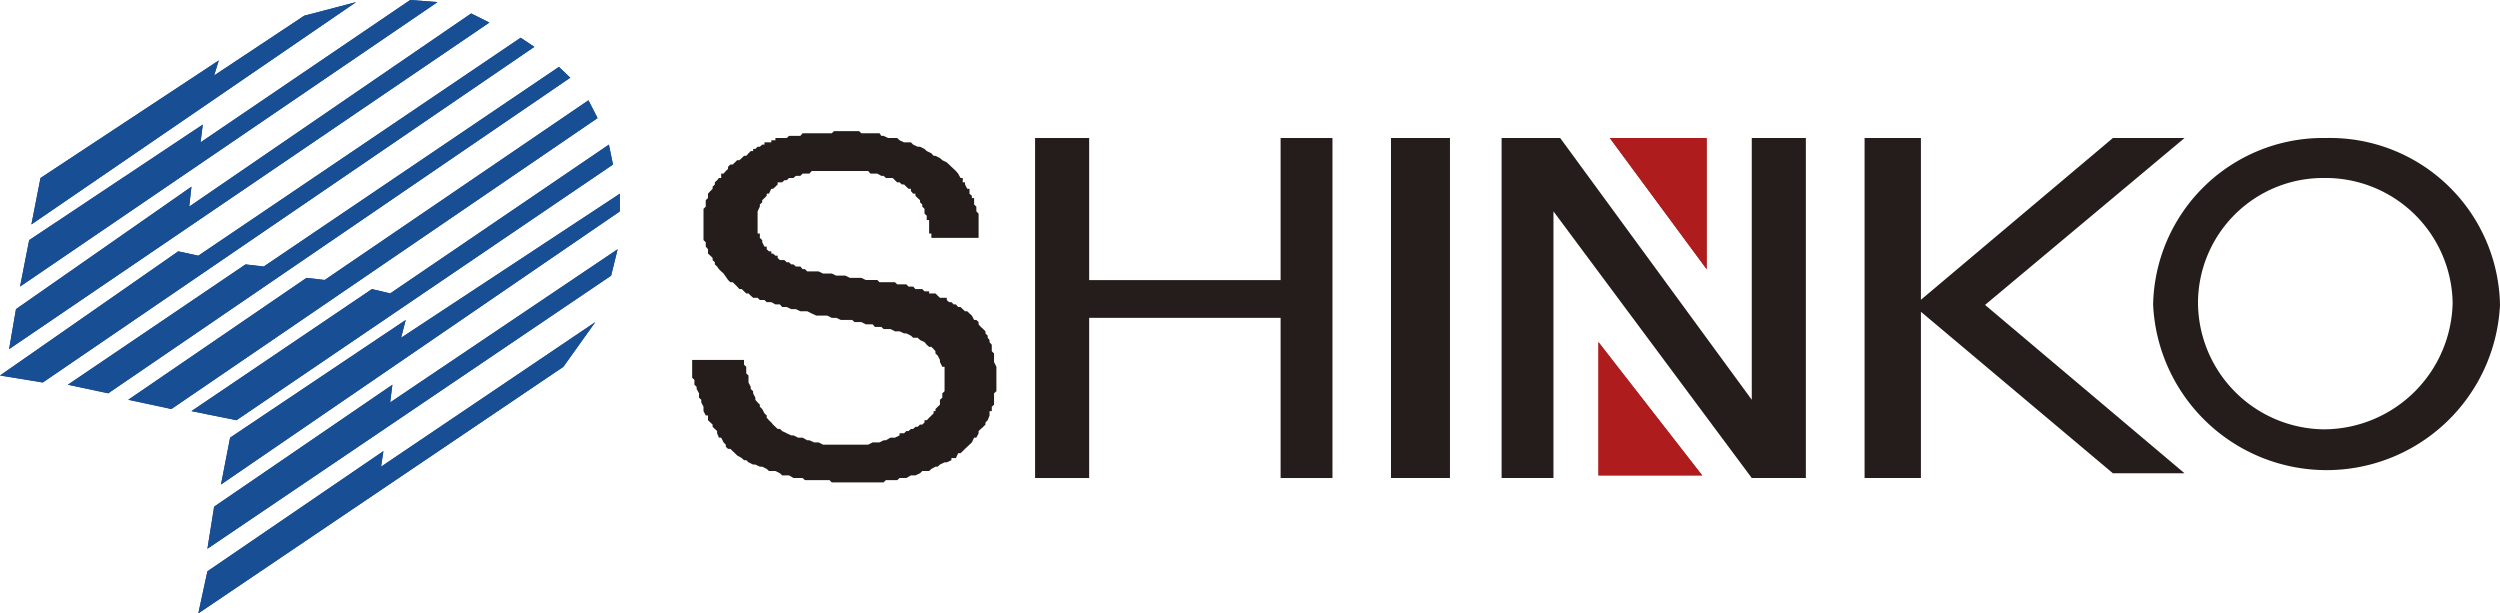
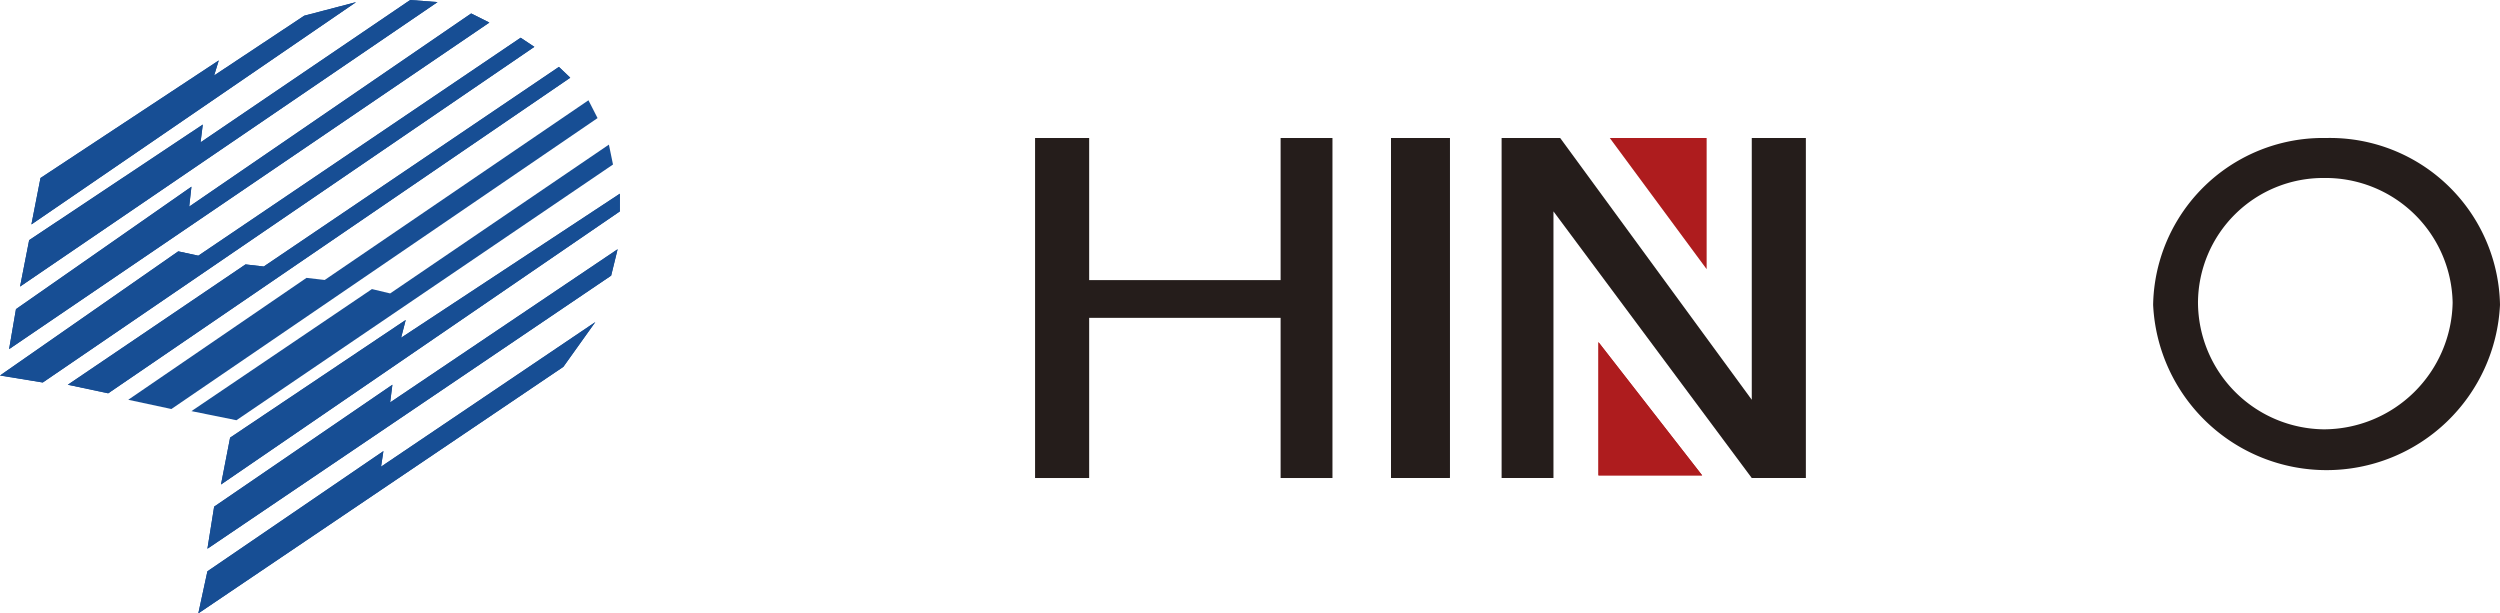
<svg xmlns="http://www.w3.org/2000/svg" viewBox="0 0 189.48 46.49">
  <defs>
    <style>.cls-1,.cls-2{fill:#174e94;}.cls-1,.cls-3,.cls-4{fill-rule:evenodd;}.cls-3,.cls-6{fill:#251d1b;}.cls-4,.cls-5{fill:#ae1c1e;}</style>
  </defs>
  <title>アセット 1</title>
  <g id="レイヤー_2" data-name="レイヤー 2">
    <g id="レイヤー_1-2" data-name="レイヤー 1">
      <polygon class="cls-1" points="2.21 18.2 15.37 9.44 15.2 10.79 31.09 0 33.16 0.16 1.52 21.72 2.21 18.2" />
      <polygon class="cls-2" points="2.21 18.2 15.37 9.44 15.2 10.79 31.09 0 33.16 0.16 1.52 21.72 2.21 18.2" />
      <polygon class="cls-1" points="3.07 13.49 2.38 17.01 26.99 0.16 23.06 1.19 16.23 5.72 16.58 4.58 3.07 13.49 2.38 16.68 3.07 13.49" />
      <polygon class="cls-2" points="3.07 13.49 2.38 17.01 26.99 0.16 23.06 1.19 16.23 5.72 16.58 4.58 3.07 13.49 2.38 16.68 3.07 13.49" />
      <polygon class="cls-1" points="1.21 23.43 14.51 14.15 14.34 15.66 35.71 1.02 37.09 1.71 0.69 26.46 1.21 23.43" />
      <polygon class="cls-2" points="1.21 23.43 14.51 14.15 14.34 15.66 35.71 1.02 37.09 1.71 0.69 26.46 1.21 23.43" />
      <polygon class="cls-1" points="0 28.46 13.51 19.05 15.03 19.38 39.46 2.86 40.5 3.55 3.24 28.99 0 28.46" />
      <polygon class="cls-2" points="0 28.46 13.51 19.05 15.03 19.38 39.46 2.86 40.5 3.55 3.24 28.99 0 28.46" />
      <polygon class="cls-1" points="5.14 29.16 18.61 20.04 19.99 20.2 42.36 5.07 43.22 5.89 8.2 29.81 5.14 29.16" />
      <polygon class="cls-2" points="5.14 29.16 18.61 20.04 19.99 20.2 42.36 5.07 43.22 5.89 8.2 29.81 5.14 29.16" />
-       <polygon class="cls-1" points="9.72 30.3 23.23 21.06 24.61 21.22 44.6 7.6 45.29 8.95 12.99 31 9.72 30.3" />
      <polygon class="cls-2" points="9.72 30.3 23.23 21.06 24.61 21.22 44.6 7.6 45.29 8.95 12.99 31 9.72 30.3" />
-       <polygon class="cls-1" points="14.51 31.16 28.19 21.91 29.57 22.24 46.15 10.96 46.46 12.47 17.92 31.85 14.51 31.16" />
      <polygon class="cls-2" points="14.51 31.16 28.19 21.91 29.57 22.24 46.15 10.96 46.46 12.47 17.92 31.85 14.51 31.16" />
      <polygon class="cls-1" points="17.44 33.17 30.75 24.25 30.4 25.6 46.98 14.68 46.98 16.02 16.75 36.72 17.44 33.17" />
      <polygon class="cls-2" points="17.44 33.17 30.75 24.25 30.4 25.6 46.98 14.68 46.98 16.02 16.75 36.72 17.44 33.17" />
      <polygon class="cls-1" points="16.23 38.4 29.74 29.16 29.57 30.5 46.81 18.89 46.32 20.89 15.72 41.59 16.23 38.4" />
      <polygon class="cls-2" points="16.23 38.4 29.74 29.16 29.57 30.5 46.81 18.89 46.32 20.89 15.72 41.59 16.23 38.4" />
      <polygon class="cls-1" points="15.72 43.3 29.06 34.19 28.88 35.37 45.12 24.41 42.7 27.8 15.03 46.49 15.72 43.3" />
      <polygon class="cls-2" points="15.72 43.3 29.06 34.19 28.88 35.37 45.12 24.41 42.7 27.8 15.03 46.49 15.72 43.3" />
-       <polygon class="cls-3" points="73.66 33.53 73.48 33.7 73.14 34.02 72.97 34.19 72.8 34.35 72.62 34.35 72.45 34.72 72.11 34.72 72.11 34.88 71.76 35.04 71.59 35.04 71.24 35.21 71.07 35.37 70.9 35.37 70.59 35.54 70.42 35.7 70.07 35.7 69.9 35.7 69.73 35.87 69.38 36.03 69.21 36.03 69.04 36.03 68.69 36.23 68.52 36.23 68.18 36.23 68 36.39 67.83 36.39 67.49 36.39 67.31 36.39 67.14 36.39 66.97 36.56 66.8 36.56 66.49 36.56 66.14 36.56 65.62 36.56 65.45 36.56 64.94 36.56 64.76 36.56 64.25 36.56 64.07 36.56 63.9 36.56 63.73 36.56 63.38 36.56 63.21 36.56 63.04 36.56 62.87 36.39 62.56 36.39 62.38 36.39 62.21 36.39 61.87 36.39 61.7 36.39 61.52 36.39 61.35 36.39 61.01 36.39 60.83 36.23 60.66 36.23 60.32 36.23 60.14 36.23 59.8 36.03 59.63 36.03 59.28 36.03 59.11 35.87 58.77 35.7 58.46 35.7 58.28 35.7 58.11 35.54 57.77 35.37 57.59 35.37 57.25 35.21 57.08 35.21 56.73 35.04 56.56 34.88 56.39 34.88 56.22 34.72 55.87 34.52 55.7 34.35 55.53 34.19 55.35 34.02 55.18 34.02 55.01 33.86 55.01 33.7 54.84 33.53 54.66 33.17 54.49 33.17 54.35 32.84 54.35 32.67 54.18 32.51 54.01 32.35 54.01 32.18 53.84 32.02 53.66 31.85 53.66 31.49 53.49 31.49 53.32 31.16 53.32 31 53.32 30.83 53.15 30.5 53.15 30.3 52.98 30.14 52.98 29.98 52.98 29.81 52.8 29.48 52.8 29.32 52.63 29.16 52.63 28.79 52.46 28.63 52.46 28.46 52.46 28.3 52.46 28.13 52.46 27.8 52.46 27.64 52.46 27.28 52.63 27.28 52.8 27.28 53.49 27.28 53.66 27.28 56.39 27.28 56.39 27.44 56.39 27.64 56.56 27.8 56.56 27.97 56.56 28.13 56.56 28.3 56.73 28.46 56.73 28.63 56.73 28.79 56.73 28.99 56.9 29.32 56.9 29.48 57.08 29.65 57.08 29.81 57.25 30.14 57.25 30.3 57.42 30.5 57.59 30.67 57.59 30.83 57.77 31 57.94 31.33 58.11 31.49 58.11 31.66 58.28 31.85 58.46 32.02 58.59 32.18 58.77 32.35 58.94 32.51 59.11 32.51 59.28 32.67 59.63 32.84 59.97 33 60.14 33 60.49 33.17 60.83 33.17 61.18 33.37 61.35 33.37 61.7 33.53 62.04 33.53 62.38 33.7 62.7 33.7 63.04 33.7 63.38 33.7 63.56 33.7 64.59 33.7 64.94 33.7 65.28 33.7 65.45 33.7 65.8 33.7 66.14 33.53 66.49 33.53 66.66 33.53 66.97 33.37 67.14 33.37 67.49 33.17 67.66 33.17 67.83 33.17 68.18 33 68.18 32.84 68.52 32.84 68.69 32.67 68.86 32.67 69.04 32.51 69.21 32.51 69.38 32.35 69.55 32.35 69.73 32.18 69.9 32.18 70.07 32.02 70.07 31.85 70.24 31.85 70.42 31.66 70.76 31.33 70.76 31.16 70.9 31.16 70.9 31 71.07 30.83 71.24 30.67 71.24 30.5 71.24 30.3 71.42 30.14 71.42 29.98 71.42 29.81 71.59 29.65 71.59 29.48 71.59 29.32 71.59 29.16 71.59 28.79 71.59 28.46 71.59 28.13 71.59 27.8 71.42 27.8 71.24 27.44 71.24 27.28 71.07 26.95 70.9 26.79 70.9 26.62 70.76 26.46 70.59 26.29 70.42 26.29 70.24 26.13 70.07 25.93 69.73 25.77 69.55 25.6 69.38 25.6 69.21 25.6 69.04 25.44 68.69 25.27 68.52 25.27 68.18 25.11 68 25.11 67.83 25.11 67.49 24.94 67.31 24.94 66.97 24.94 66.8 24.78 66.49 24.78 66.31 24.78 66.14 24.58 65.97 24.58 65.62 24.58 65.28 24.41 65.11 24.41 64.76 24.41 64.59 24.25 64.25 24.25 64.07 24.25 63.73 24.25 63.38 24.09 63.04 24.09 62.7 23.92 62.38 23.92 62.21 23.92 61.87 23.92 61.52 23.76 61.18 23.59 60.83 23.59 60.66 23.59 60.32 23.43 59.97 23.43 59.63 23.27 59.28 23.27 59.11 23.07 58.77 23.07 58.46 22.9 58.11 22.9 57.94 22.74 57.59 22.74 57.42 22.57 57.08 22.57 56.9 22.41 56.73 22.24 56.56 22.24 56.39 22.08 56.22 21.91 56.04 21.91 55.87 21.72 55.7 21.55 55.53 21.39 55.35 21.39 55.18 21.22 54.84 20.73 54.66 20.57 54.49 20.4 54.35 20.2 54.18 20.04 54.18 19.88 54.01 19.71 54.01 19.55 53.84 19.38 53.66 19.22 53.66 19.05 53.66 18.89 53.49 18.69 53.49 18.36 53.32 18.2 53.32 18.03 53.32 17.87 53.32 17.7 53.32 17.34 53.32 16.85 53.32 16.68 53.32 16.35 53.32 16.02 53.32 15.83 53.49 15.66 53.49 15.5 53.49 15.17 53.66 15.01 53.66 14.84 53.66 14.68 53.84 14.48 54.01 14.31 54.01 14.15 54.18 13.98 54.18 13.82 54.35 13.66 54.49 13.49 54.66 13.49 54.66 13.16 54.84 13.16 55.01 12.96 55.18 12.8 55.18 12.64 55.35 12.47 55.53 12.47 55.7 12.31 55.87 12.14 56.04 12.14 56.22 11.98 56.39 11.81 56.56 11.81 56.73 11.62 56.9 11.45 57.08 11.45 57.08 11.29 57.25 11.29 57.42 11.12 57.59 11.12 57.77 10.96 57.94 10.96 57.94 10.79 58.11 10.79 58.28 10.79 58.46 10.79 58.46 10.63 58.59 10.63 58.77 10.63 58.77 10.46 58.94 10.46 59.11 10.46 59.28 10.46 59.63 10.46 59.8 10.3 59.97 10.3 60.14 10.3 60.32 10.3 60.49 10.3 60.66 10.3 60.83 10.1 61.01 10.1 61.18 10.1 61.35 10.1 61.7 10.1 61.87 10.1 62.21 10.1 62.38 10.1 62.56 10.1 62.7 10.1 62.87 10.1 63.04 10.1 63.21 9.94 63.38 9.94 63.56 9.94 64.76 9.94 64.94 9.94 65.11 9.94 65.28 10.1 65.45 10.1 65.62 10.1 65.8 10.1 65.97 10.1 66.14 10.1 66.31 10.1 66.49 10.1 66.66 10.1 66.8 10.3 66.97 10.3 67.31 10.46 67.49 10.46 67.83 10.46 68 10.46 68.18 10.63 68.52 10.79 68.69 10.79 69.04 10.79 69.21 10.96 69.55 11.12 69.73 11.12 70.07 11.29 70.24 11.45 70.59 11.62 70.76 11.81 70.9 11.81 71.24 11.98 71.42 12.14 71.76 12.31 71.93 12.47 72.11 12.64 72.28 12.8 72.45 12.96 72.62 13.16 72.8 13.49 72.97 13.49 72.97 13.82 73.14 13.82 73.14 13.98 73.31 14.31 73.48 14.31 73.48 14.48 73.48 14.68 73.66 14.84 73.66 15.01 73.83 15.01 73.83 15.17 73.83 15.33 73.83 15.5 74 15.66 74 16.02 74.17 16.19 74.17 16.35 74.17 16.52 74.17 16.68 74.17 16.85 74.17 17.01 74.17 17.18 74.17 17.34 74.17 17.54 74.17 18.03 70.59 18.03 70.59 17.7 70.42 17.7 70.42 17.34 70.42 17.18 70.42 17.01 70.42 16.68 70.24 16.68 70.24 16.35 70.07 16.19 70.07 16.02 70.07 15.83 69.9 15.66 69.9 15.5 69.73 15.33 69.73 15.17 69.55 15.01 69.38 14.84 69.38 14.68 69.21 14.68 69.04 14.48 69.04 14.31 68.86 14.31 68.69 14.15 68.52 13.98 68.35 13.98 68.18 13.82 68 13.82 67.83 13.66 67.66 13.49 67.49 13.49 67.14 13.49 66.97 13.33 66.8 13.33 66.49 13.16 66.31 13.16 65.97 13.16 65.8 12.96 65.45 12.96 65.28 12.96 64.94 12.96 64.59 12.96 64.42 12.96 64.07 12.96 63.04 12.96 62.7 12.96 62.56 12.96 62.38 12.96 62.04 12.96 61.87 12.96 61.52 12.96 61.35 13.16 61.18 13.16 61.01 13.16 60.83 13.16 60.66 13.33 60.49 13.33 60.32 13.33 60.14 13.49 59.97 13.49 59.8 13.49 59.63 13.66 59.45 13.66 59.28 13.82 59.11 13.82 58.94 13.82 58.94 13.98 58.77 14.15 58.59 14.31 58.46 14.31 58.28 14.68 58.11 14.68 58.11 14.84 57.94 15.01 57.77 15.17 57.77 15.33 57.59 15.5 57.59 15.66 57.42 16.02 57.42 16.35 57.42 16.68 57.42 17.01 57.42 17.18 57.42 17.34 57.42 17.7 57.59 17.7 57.59 17.87 57.59 18.03 57.77 18.2 57.77 18.36 57.94 18.69 58.11 18.69 58.11 18.89 58.28 19.05 58.46 19.05 58.46 19.22 58.59 19.22 58.77 19.38 58.94 19.38 58.94 19.55 59.11 19.71 59.28 19.71 59.45 19.71 59.63 19.88 59.8 19.88 59.97 20.04 60.14 20.04 60.32 20.2 60.49 20.2 60.66 20.2 60.83 20.4 61.01 20.4 61.18 20.57 61.35 20.57 61.52 20.57 61.87 20.57 62.04 20.57 62.38 20.73 62.56 20.73 62.87 20.73 63.04 20.73 63.38 20.89 63.56 20.89 63.9 20.89 64.07 20.89 64.42 21.06 64.76 21.06 64.94 21.06 65.28 21.06 65.62 21.22 65.8 21.22 66.14 21.22 66.49 21.22 66.66 21.39 66.8 21.39 67.14 21.39 67.49 21.39 67.66 21.39 67.83 21.39 68 21.55 68.18 21.55 68.52 21.55 68.69 21.55 68.86 21.72 69.04 21.72 69.21 21.72 69.38 21.91 69.55 21.91 69.73 21.91 69.9 21.91 70.07 22.08 70.24 22.08 70.42 22.08 70.42 22.24 70.59 22.24 70.76 22.24 70.9 22.24 71.07 22.41 71.24 22.57 71.42 22.57 71.59 22.57 71.76 22.57 71.76 22.74 71.93 22.9 72.11 22.9 72.28 23.07 72.45 23.07 72.62 23.27 72.8 23.27 72.97 23.43 73.14 23.59 73.31 23.59 73.48 23.76 73.66 23.92 73.83 24.25 74 24.25 74.17 24.41 74.17 24.58 74.34 24.78 74.52 24.94 74.69 25.11 74.69 25.27 74.86 25.44 74.86 25.6 75 25.77 75 25.93 75.17 26.13 75.17 26.29 75.17 26.46 75.17 26.62 75.34 26.79 75.34 26.95 75.34 27.11 75.34 27.28 75.34 27.44 75.52 27.8 75.52 27.97 75.52 29.48 75.52 29.65 75.34 29.81 75.34 29.98 75.34 30.14 75.34 30.3 75.34 30.5 75.34 30.67 75.17 30.83 75.17 31 75.17 31.16 75 31.16 75 31.49 74.86 31.85 74.69 32.02 74.69 32.18 74.52 32.35 74.34 32.51 74.17 32.67 74.17 32.84 74 33.17 73.83 33.17 73.66 33.53" />
      <polygon class="cls-4" points="121.15 25.93 121.15 36.03 129.01 36.03 121.15 25.93" />
      <polygon class="cls-5" points="121.15 25.93 121.15 36.03 129.01 36.03 121.15 25.93" />
-       <polygon class="cls-4" points="122.01 10.46 129.35 10.46 129.35 20.4 122.01 10.46" />
      <polygon class="cls-5" points="122.01 10.46 129.35 10.46 129.35 20.4 122.01 10.46" />
-       <polygon class="cls-6" points="165.57 10.46 160.14 10.46 145.59 22.72 145.59 10.46 141.32 10.46 141.32 36.23 145.59 36.23 145.59 23.63 160.14 35.87 165.57 35.87 150.45 23.11 165.57 10.46" />
      <polygon class="cls-6" points="132.77 10.46 132.77 30.3 118.25 10.46 117.74 10.46 117.74 10.46 113.81 10.46 113.81 36.23 117.74 36.23 117.74 16.02 132.77 36.23 136.87 36.23 136.87 10.46 132.77 10.46" />
      <rect x="105.43" y="10.46" width="4.45" height="25.76" />
      <rect class="cls-6" x="105.43" y="10.46" width="4.45" height="25.76" />
      <polygon class="cls-6" points="97.06 10.46 97.06 21.23 82.55 21.23 82.55 10.46 78.45 10.46 78.45 36.23 82.55 36.23 82.55 24.09 97.06 24.09 97.06 36.23 100.99 36.23 100.99 10.46 97.06 10.46" />
      <path class="cls-6" d="M176.31,10.46A12.89,12.89,0,0,1,189.48,23.1a13.16,13.16,0,0,1-26.29,0A12.88,12.88,0,0,1,176.31,10.46Zm-9.72,12.48a9.65,9.65,0,0,0,9.55,9.6,9.79,9.79,0,0,0,9.75-9.6,9.63,9.63,0,0,0-9.75-9.45A9.49,9.49,0,0,0,166.59,22.94Z" />
    </g>
  </g>
</svg>